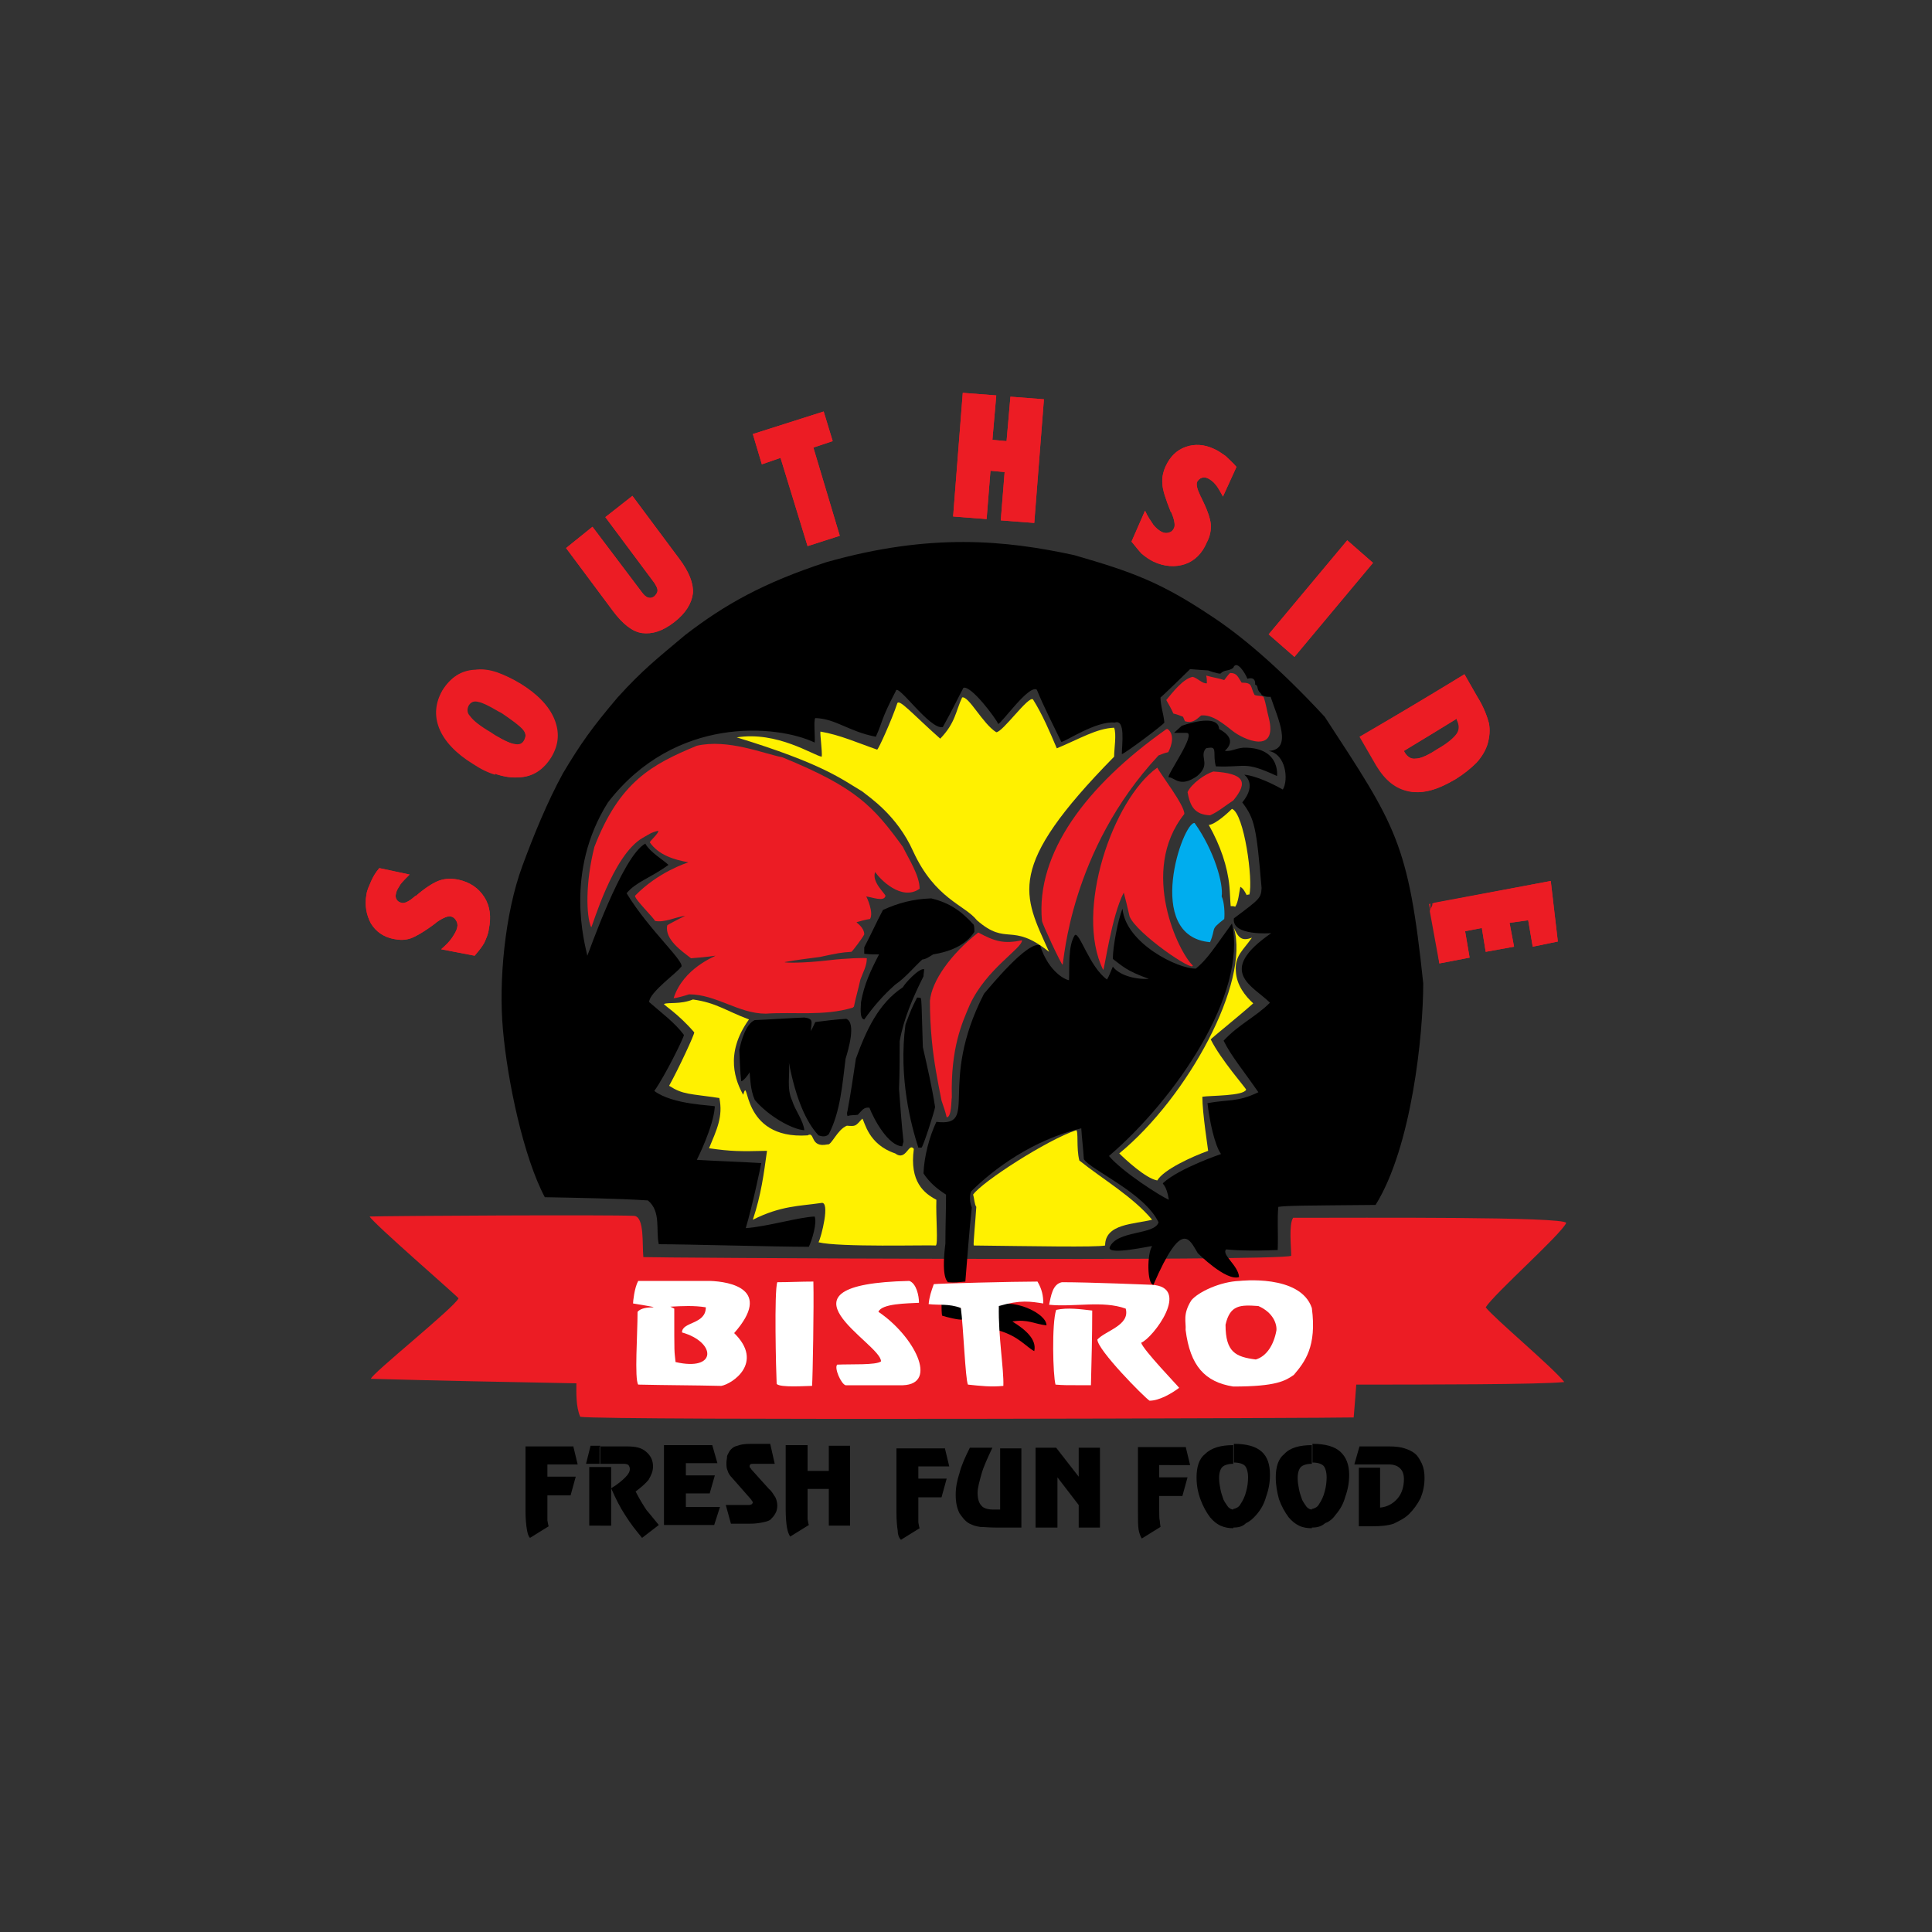
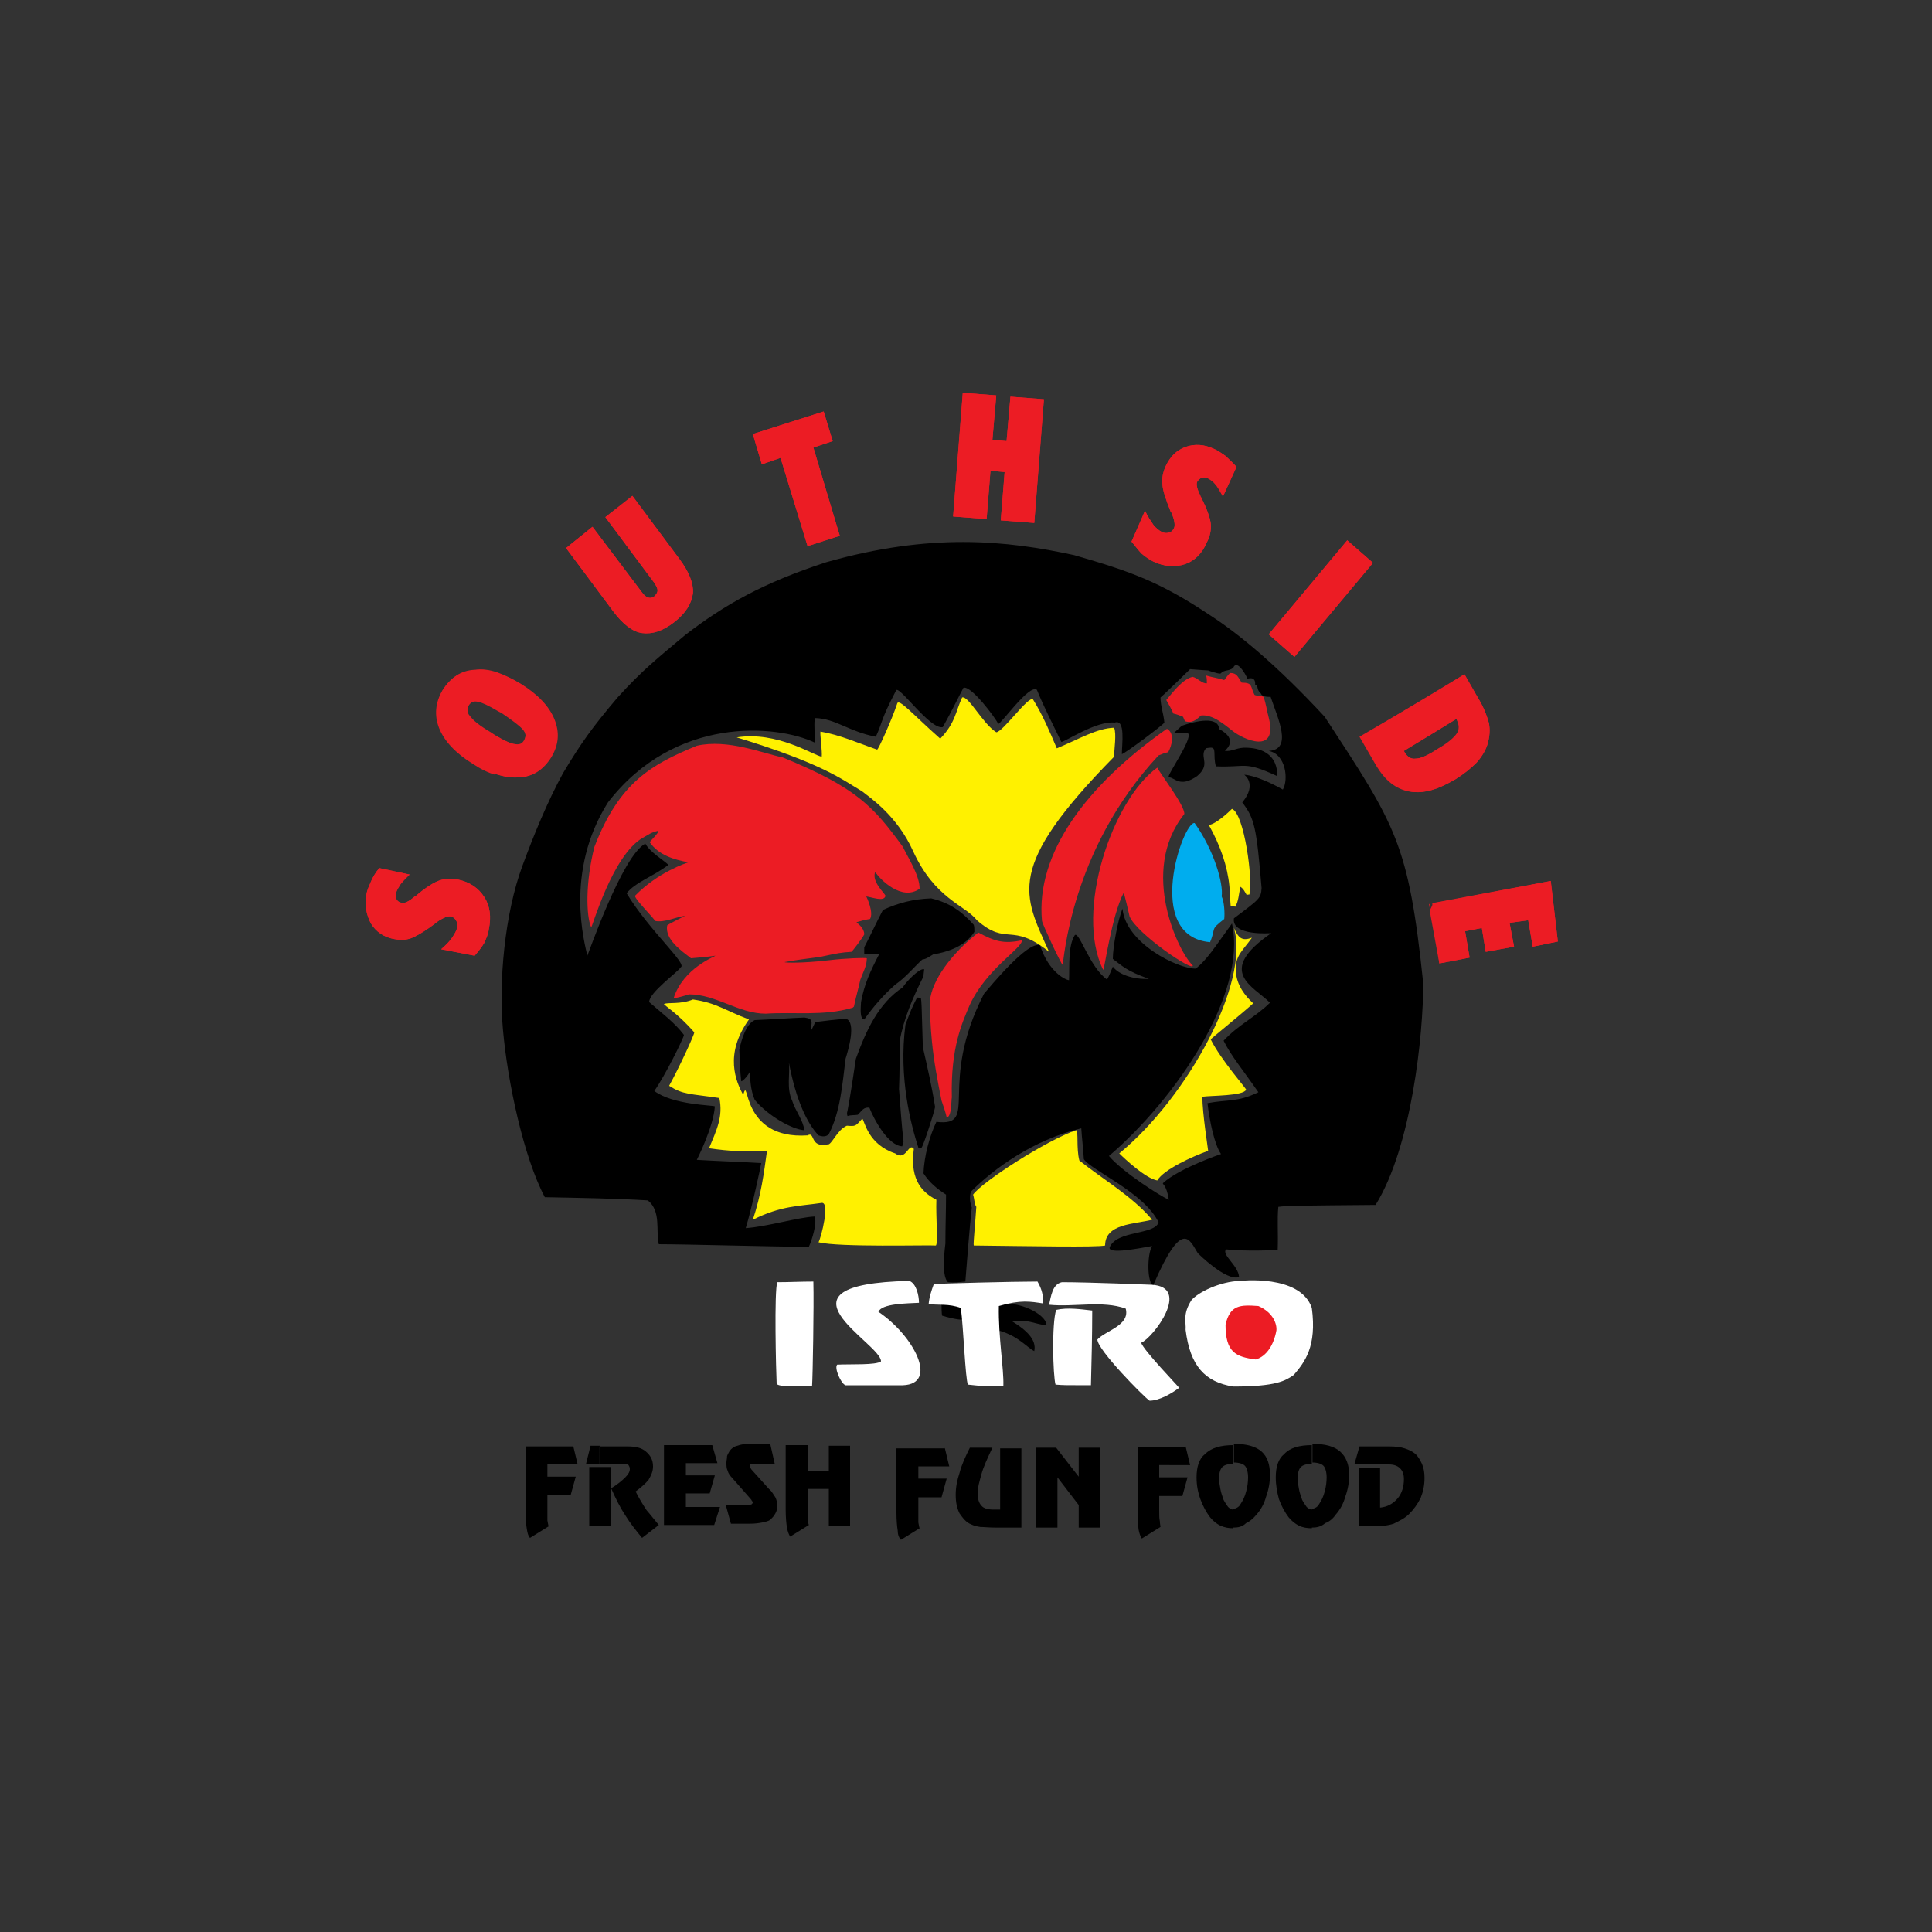
<svg xmlns="http://www.w3.org/2000/svg" version="1.1" id="Layer_1" x="0px" y="0px" width="300px" height="300px" viewBox="0 0 300 300" style="enable-background:new 0 0 300 300;" xml:space="preserve">
  <rect x="0" y="0" width="300" height="300" fill="#333333" stroke="none" />
  <style type="text/css">
	.st0{fill-rule:evenodd;clip-rule:evenodd;fill:#EC1C24;}
	.st1{fill-rule:evenodd;clip-rule:evenodd;fill:#FFF100;}
	.st2{fill-rule:evenodd;clip-rule:evenodd;fill:#00ADEE;}
	.st3{fill-rule:evenodd;clip-rule:evenodd;fill:#FFFFFF;}
	.st4{fill-rule:evenodd;clip-rule:evenodd;}
</style>
  <g>
    <g id="southside">
      <path class="st0" d="M222,141.4l0.6-1.2l18.2-3.4l1.1,9.4l-3.9,0.8l-0.7-4.1l-2.9,0.4l0.7,3.7l-4.4,0.8l-0.6-3.7l-2.6,0.5l0.7,4.1    l-4.7,0.9L222,141.4L222,141.4z M222.2,122.7l0.1-5.8c0.3-0.2,0.7-0.4,1-0.6c1.6-0.9,2.6-1.8,3-2.4c0.4-0.6,0.4-1.3,0-2.1    l-0.1-0.2l-3.9,2.4l0.1-6.2l5-3.1l2,3.5c1,1.6,1.5,3,1.8,4.1c0.2,1.1,0.1,2.1-0.2,3.2c-0.3,1-0.9,2-1.7,2.9    c-0.9,0.9-2,1.8-3.3,2.6C224.6,121.8,223.4,122.4,222.2,122.7z M222.4,107.8l-0.1,6.2l-4.3,2.6l0.1,0.2c0.4,0.7,1,1.1,1.7,1    c0.6,0,1.4-0.3,2.5-0.9l-0.1,5.8c-1.2,0.3-2.3,0.4-3.4,0.2c-2.1-0.4-3.7-1.7-5.1-4l-2.6-4.5L222.4,107.8L222.4,107.8z     M222.1,140.3l0,1.2l-0.2-1.1L222.1,140.3L222.1,140.3z M77,120.2l0.1-5.9c1.2,0.7,2.1,1.1,2.7,1.3c0.8,0.2,1.3,0,1.6-0.6    c0.3-0.6,0.3-1.1-0.2-1.7c-0.5-0.6-1.6-1.4-3.2-2.5c-0.3-0.2-0.6-0.3-0.9-0.5l0.1-5.9c1.1,0.4,2.4,1,3.7,1.8    c2.6,1.6,4.4,3.5,5.2,5.5c0.8,2,0.7,3.9-0.5,5.9c-1.2,1.9-2.8,3-4.9,3.1C79.5,120.8,78.3,120.6,77,120.2L77,120.2z M95.2,94.9    l-7.3-9.8l4.1-3.3L99.7,92c0.3,0.4,0.6,0.7,1,0.8c0.3,0.1,0.6,0,0.9-0.2c0.3-0.3,0.5-0.6,0.5-0.9c0-0.4-0.2-0.7-0.5-1.2L94,80.3    l4.2-3.3l7.3,9.8c1.5,2,2.2,3.8,2.1,5.3c-0.2,1.6-1.1,3.1-2.9,4.5c-1.8,1.4-3.4,1.9-5,1.7C98.2,98.1,96.7,96.9,95.2,94.9    L95.2,94.9z M130.4,83.2l-5,1.6l-4.2-13.7l-2.9,1l-1.4-4.7l11-3.5l1.4,4.6l-3,1L130.4,83.2L130.4,83.2z M148,80.2l1.5-19.2    l5.2,0.4l-0.6,6.9l2.2,0.2l0.6-6.9l5.2,0.4l-1.5,19.2l-5.2-0.4l0.6-7.5l-2.2-0.2l-0.6,7.5L148,80.2L148,80.2z M177.8,79.3    c0.4,0.9,0.9,1.6,1.3,2.2c0.4,0.5,0.9,0.9,1.3,1.1c0.4,0.2,0.8,0.2,1.1,0.1c0.4-0.1,0.6-0.3,0.8-0.7c0.2-0.4,0.1-1.2-0.4-2.4    l-0.1-0.1c-0.8-2-1.3-3.5-1.3-4.4c-0.1-0.9,0.1-1.8,0.5-2.7c0.7-1.5,1.7-2.5,3.1-3c1.4-0.5,2.9-0.4,4.4,0.3    c0.7,0.3,1.2,0.7,1.8,1.1c0.5,0.5,1.1,1,1.7,1.7l-2.1,4.6c-0.4-0.7-0.7-1.3-1.1-1.8c-0.4-0.5-0.8-0.8-1.2-1    c-0.4-0.2-0.7-0.2-1-0.1c-0.3,0.1-0.5,0.3-0.7,0.6c-0.2,0.4,0,1.2,0.5,2.2c0,0.1,0.1,0.2,0.1,0.2c0.9,1.8,1.4,3.2,1.5,4.1    c0.1,0.9-0.1,2-0.6,2.9c-0.7,1.7-1.9,2.9-3.4,3.4c-1.5,0.5-3.2,0.4-4.9-0.4c-0.6-0.3-1.2-0.7-1.8-1.2c-0.5-0.5-1-1.2-1.6-1.9    L177.8,79.3L177.8,79.3z M197,98.5l12.2-14.6l4,3.5L201,102L197,98.5z M68.5,147.4c0.7-0.6,1.3-1.2,1.7-1.8    c0.4-0.6,0.7-1.1,0.8-1.6c0.1-0.4,0-0.8-0.2-1.1c-0.2-0.3-0.4-0.5-0.8-0.6c-0.4-0.1-1.2,0.2-2.2,0.9c-0.1,0.1-0.1,0.1-0.1,0.1    c-1.7,1.3-3.1,2.1-3.9,2.4c-0.9,0.3-1.7,0.3-2.7,0.1c-1.5-0.3-2.7-1.1-3.5-2.4c-0.7-1.3-1-2.8-0.7-4.5c0.1-0.7,0.4-1.3,0.7-2    c0.3-0.7,0.7-1.4,1.3-2.1l4.7,1c-0.6,0.6-1,1-1.4,1.5c-0.3,0.5-0.6,0.9-0.7,1.4c-0.1,0.4-0.1,0.7,0.1,1c0.2,0.3,0.4,0.4,0.8,0.5    c0.4,0.1,1.1-0.2,2-1c0.1-0.1,0.2-0.1,0.2-0.1c1.5-1.3,2.8-2.1,3.7-2.4c0.9-0.3,1.9-0.3,2.9-0.1c1.8,0.4,3.1,1.3,4,2.7    c0.9,1.4,1.1,3.1,0.7,5c-0.1,0.8-0.4,1.4-0.7,2.1c-0.4,0.7-0.9,1.3-1.5,2L68.5,147.4L68.5,147.4z M77.2,104.4l-0.1,5.9    c-1.2-0.7-2.2-1.2-2.8-1.3c-0.7-0.2-1.2,0-1.6,0.6c-0.3,0.6-0.3,1.2,0.2,1.7c0.5,0.6,1.6,1.5,3.2,2.5c0.3,0.2,0.6,0.4,0.9,0.6    l-0.1,5.9c-1.1-0.3-2.3-0.9-3.5-1.7c-2.6-1.6-4.4-3.5-5.2-5.5c-0.8-2-0.6-4,0.5-5.9c1.2-1.9,2.8-3,4.9-3.1    C74.8,103.8,76,104,77.2,104.4z" />
      <path class="st0" d="M68.5,147.4c0.7-0.6,1.3-1.2,1.7-1.8c0.4-0.6,0.7-1.1,0.8-1.6c0.1-0.4,0-0.8-0.2-1.1    c-0.2-0.3-0.4-0.5-0.8-0.6c-0.4-0.1-1.2,0.2-2.2,0.9c-0.1,0.1-0.1,0.1-0.1,0.1c-1.7,1.3-3.1,2.1-3.9,2.4c-0.9,0.3-1.7,0.3-2.7,0.1    c-1.5-0.3-2.7-1.1-3.5-2.4c-0.7-1.3-1-2.8-0.7-4.5c0.1-0.7,0.4-1.3,0.7-2c0.3-0.7,0.7-1.4,1.3-2.1l4.7,1c-0.6,0.6-1,1-1.4,1.5    c-0.3,0.5-0.6,0.9-0.7,1.4c-0.1,0.4-0.1,0.7,0.1,1c0.2,0.3,0.4,0.4,0.8,0.5c0.4,0.1,1.1-0.2,2-1c0.1-0.1,0.2-0.1,0.2-0.1    c1.5-1.3,2.8-2.1,3.7-2.4c0.9-0.3,1.9-0.3,2.9-0.1c1.8,0.4,3.1,1.3,4,2.7c0.9,1.4,1.1,3.1,0.7,5c-0.1,0.8-0.4,1.4-0.7,2.1    c-0.4,0.7-0.9,1.3-1.5,2L68.5,147.4L68.5,147.4z M76.2,113.7c1.6,1.1,2.9,1.7,3.6,1.8c0.8,0.2,1.3,0,1.6-0.6    c0.3-0.6,0.3-1.1-0.2-1.7c-0.5-0.6-1.6-1.4-3.2-2.5c-1.7-1.1-2.9-1.6-3.6-1.8c-0.7-0.2-1.2,0-1.6,0.6c-0.3,0.6-0.3,1.2,0.2,1.7    C73.5,111.9,74.5,112.7,76.2,113.7L76.2,113.7z M73.5,118.5c-2.6-1.6-4.4-3.5-5.2-5.5c-0.8-2-0.6-4,0.5-5.9c1.2-1.9,2.8-3,4.9-3.1    c2.1-0.2,4.4,0.6,7.1,2.2c2.6,1.6,4.4,3.5,5.2,5.5c0.8,2,0.7,3.9-0.5,5.9c-1.2,1.9-2.8,3-4.9,3.1    C78.5,120.9,76.1,120.1,73.5,118.5L73.5,118.5z M95.2,94.9l-7.3-9.8l4.1-3.3L99.7,92c0.3,0.4,0.6,0.7,1,0.8c0.3,0.1,0.6,0,0.9-0.2    c0.3-0.3,0.5-0.6,0.5-0.9c0-0.4-0.2-0.7-0.5-1.2L94,80.3l4.2-3.3l7.3,9.8c1.5,2,2.2,3.8,2.1,5.3c-0.2,1.6-1.1,3.1-2.9,4.5    c-1.8,1.4-3.4,1.9-5,1.7C98.2,98.1,96.7,96.9,95.2,94.9L95.2,94.9z M130.4,83.2l-5,1.6l-4.2-13.7l-2.9,1l-1.4-4.7l11-3.5l1.4,4.6    l-3,1L130.4,83.2L130.4,83.2z M148,80.2l1.5-19.2l5.2,0.4l-0.6,6.9l2.2,0.2l0.6-6.9l5.2,0.4l-1.5,19.2l-5.2-0.4l0.6-7.5l-2.2-0.2    l-0.6,7.5L148,80.2L148,80.2z M177.8,79.3c0.4,0.9,0.9,1.6,1.3,2.2c0.4,0.5,0.9,0.9,1.3,1.1c0.4,0.2,0.8,0.2,1.1,0.1    c0.4-0.1,0.6-0.3,0.8-0.7c0.2-0.4,0.1-1.2-0.4-2.4l-0.1-0.1c-0.8-2-1.3-3.5-1.3-4.4c-0.1-0.9,0.1-1.8,0.5-2.7    c0.7-1.5,1.7-2.5,3.1-3c1.4-0.5,2.9-0.4,4.4,0.3c0.7,0.3,1.2,0.7,1.8,1.1c0.5,0.5,1.1,1,1.7,1.7l-2.1,4.6    c-0.4-0.7-0.7-1.3-1.1-1.8c-0.4-0.5-0.8-0.8-1.2-1c-0.4-0.2-0.7-0.2-1-0.1c-0.3,0.1-0.5,0.3-0.7,0.6c-0.2,0.4,0,1.2,0.5,2.2    c0,0.1,0.1,0.2,0.1,0.2c0.9,1.8,1.4,3.2,1.5,4.1c0.1,0.9-0.1,2-0.6,2.9c-0.7,1.7-1.9,2.9-3.4,3.4c-1.5,0.5-3.2,0.4-4.9-0.4    c-0.6-0.3-1.2-0.7-1.8-1.2c-0.5-0.5-1-1.2-1.6-1.9L177.8,79.3L177.8,79.3z M197,98.5l12.2-14.6l4,3.5L201,102L197,98.5L197,98.5z     M226.2,111.6l-8.2,5l0.1,0.2c0.4,0.7,1,1.1,1.7,1c0.8,0,1.9-0.5,3.4-1.5c1.6-0.9,2.6-1.8,3-2.4c0.4-0.6,0.4-1.3,0-2.1    L226.2,111.6L226.2,111.6z M227.4,104.7l2,3.5c1,1.6,1.5,3,1.8,4.1c0.2,1.1,0.1,2.1-0.2,3.2c-0.3,1-0.9,2-1.7,2.9    c-0.9,0.9-2,1.8-3.3,2.6c-2.7,1.6-5,2.3-7,1.9c-2.1-0.4-3.7-1.7-5.1-4l-2.6-4.5L227.4,104.7L227.4,104.7z M222.4,140.3l18.4-3.5    l1.1,9.4l-3.9,0.8l-0.7-4.1l-2.9,0.4l0.7,3.7l-4.4,0.8l-0.6-3.7l-2.6,0.5l0.7,4.1l-4.7,0.9L222.4,140.3z" />
    </g>
    <path id="yellow_gobble" class="st1" d="M187.7,128.1c1.1-0.1,3.2-2.1,3.6-2.5c1.9,0.7,3.3,11.1,2.7,13.3c-0.1,0-0.3,0-0.4,0.1   c-0.3-0.5-0.5-1-1-1.3c-0.2,0.9-0.3,2.4-0.8,3.1c-0.2-0.1-0.4-0.1-0.7-0.1c-0.1-1.1-0.1-2.1-0.2-3.1   C190.6,134.5,189.5,131.3,187.7,128.1z" />
    <path id="blue_gobble" class="st2" d="M185.5,127.8c3,4.2,4.5,9.4,4.2,11.4c0.4,0.8,0.5,2.6,0.4,3.5c-2.3,1.8-1.2,1.2-2.2,3.6   C177.5,145.4,183.7,127.5,185.5,127.8z" />
    <path id="left_sunburst" class="st1" d="M103.1,155.9c0.7-0.3,2.5,0.1,4.5-0.7c3.6,0.5,5,1.7,8.7,3.1c-3.9,5.4-2,9.7-0.9,11.7   c1-3.4-0.6,7,10,6.3c1.2-0.7,0.3,2,3.1,1.4c0.6,0.2,1.5-2.3,3-2.9c1.4,0.1,1.3,0.1,2.4-1.1c0.4,0.5,0.9,4,5.1,5.4   c1.7,1.3,2.1-1.8,2.9-0.7c-0.7,5.1,1.6,6.9,3.5,7.9c-0.1,2.6,0.3,7-0.1,7.1c-1.2-0.1-15,0.3-18.2-0.5c0.4-0.7,1.9-6.5,0.4-6.1   c-3.4,0.5-6.2,0.4-10.6,2.6c1.3-3.9,1.7-7.1,2.2-10.7c-4.2,0.1-5.5,0.1-9-0.4c1.2-2.9,2.2-4.9,1.6-7.8c-4.7-0.7-5.6-0.5-7.8-1.9   c1.5-2.7,4-8.1,3.9-8.3C105.3,157.4,103.1,156.1,103.1,155.9z" />
    <path id="top_sunburst" class="st1" d="M114.4,114.5c6.3-1,11.9,2.8,13.2,3c0.1-0.8-0.3-3.6-0.2-3.9c3,0.5,5.9,1.8,8.8,2.8   c0.2,0,2.3-4.7,3.1-7.1c0.2-1,2.3,1.5,6.7,5.4c2.4-2.5,2.4-4.3,3.4-6.4c1-0.3,3.2,4.1,5.3,5.4c1,0,5-5.7,5.7-5.1   c1.5,2.4,2.6,5,3.7,7.6c3.6-1.5,6.2-3.1,8.9-3.2c0.4,1,0,3.3,0,4.5c-17,17.3-14.1,21.4-10.1,30.3c-5.9-4.7-6.5-0.8-11.2-4.9   c-1.9-2.4-6.5-3.3-9.9-10.7c-2.5-5.6-6.8-8.4-7.9-9.3C130.7,121,127.8,118.6,114.4,114.5z" />
    <path id="bottom_sunburst" class="st1" d="M151.1,185.5c1.4-2,11.5-8.5,16-10c0.4,0.1,0,2.8,0.5,4.7c3.6,2.9,8.3,5.6,11.3,9.2   c-2.8,0.7-7.3,0.6-7.3,4c-1.3,0.3-11.6,0.1-20.4,0c-0.1-0.2,0.3-4.2,0.4-6C151.3,187,151.3,186.1,151.1,185.5z" />
    <path id="right_sunburst" class="st1" d="M191.6,144.1c0.7,1.5,1.2,2.1,2.8,1.5c-1.3,1.9-2.7,2.8-2.5,5.2c0.1,2.2,1.5,3.9,2.7,5   c-2,1.8-6.6,5.5-6.6,5.6c1.6,3.2,5.5,7.6,5.5,7.8c-0.4,1-5.5,0.9-6.8,1.1c0,2.6,0.9,8.2,0.9,8.4c-2.5,0.9-6.9,2.9-7.9,4.6   c-1.8-0.3-5.1-3.4-5.9-4.2C184.5,170.3,194.1,152.5,191.6,144.1z" />
-     <path id="banner" class="st0" d="M200.5,195c0-1.3-0.4-4.9,0.3-5.9c11.4,0,42.2-0.2,42.4,0.8c-0.9,1.9-11.1,10.9-12.5,13.1   c1.3,1.7,10.4,9.3,12.2,11.6c-3.6,0.4-21.9,0.4-32.3,0.4c0,0-0.3,4.1-0.4,5.1c-1.6,0.1-116.2,0.5-120.1-0.1   c-0.7-1.6-0.6-3.8-0.6-5.2c-10.6-0.2-21.2-0.4-31.9-0.7c0-0.7,13-11.1,13.6-12.5c-0.6-0.7-13.2-11.6-13.8-12.7   c2.1-0.1,37.5-0.3,41.1-0.1c1.6,0.2,1.2,4.5,1.4,6.4C100.1,195.3,198.3,195.9,200.5,195z" />
    <path id="o_outer" class="st3" d="M192.5,198.9c-3,0.1-6.4,1.7-7.5,3c-1.4,2.2-0.8,3.4-0.9,4.6c0.7,5.6,3,8.1,7.4,8.8   c6.7,0,8.1-0.9,9.4-1.8c1.7-2,3.6-4.4,2.8-10.4C201.9,197.8,192.5,198.9,192.5,198.9z" />
    <path id="r_hook" class="st3" d="M178.8,199.5c0,0-9.7-0.4-13.9-0.4c-1.5,0.3-1.7,2.2-2,3.5c3.9,0.4,8.3-0.7,11.9,0.6   c0.7,2.6-3.1,3.4-4.4,4.8c0,1.6,7.2,8.9,8.1,9.5c1.5,0,3.4-1.1,4.6-2c-0.2-0.3-5.6-5.9-5.9-7C179,207.8,185.1,199.8,178.8,199.5" />
    <path id="heal" class="st4" d="M146.2,202.4c2.5,0,3.6,0.3,3.2,2.5c-0.5,0.1-2.5-0.4-3.1-0.6C146.2,204,146.2,202.9,146.2,202.4z" />
    <path id="end_toe" class="st4" d="M155,202.6c2.8-0.8,7.5,1.4,7.5,3.2c-1.9-0.2-2.9-1-5.3-0.6c2.1,1.3,3.8,2.8,3.4,4.6   c-1.2-0.6-2.4-2.3-5.5-3.2C155,204.8,154.9,204,155,202.6z" />
    <path id="t" class="st3" d="M145,199.4c-0.4,1.1-0.7,2-0.8,3.1c1.6,0.2,3.1-0.1,5,0.6c0.4,3,0.7,11.1,1.1,11.9   c1.9,0.2,3.6,0.4,5.5,0.2c0.1-2.6-0.8-7.6-0.7-12.4c3.4-1,4.9-0.7,6.9-0.4c0-1.2-0.2-2.2-0.9-3.4C157.4,199,145.8,199.3,145,199.4z   " />
    <path id="tail_feather" class="st0" d="M92.3,131.5c3.9-10.1,8.9-12.8,15.9-15.7c4.8-1.1,10.3,1.2,13.3,1.8   c11.5,4.7,14.1,7.6,18.7,13.9c0.8,1.7,2.6,4.4,2.6,6.5c-2.8,2-6.2-1.5-6.9-2.6c-0.6,1.5,1.5,3.3,1.6,3.7c-0.2,1-2.1,0.2-3,0.1   c0.1,0.1,1.2,2.5,0.6,3.5c-0.7,0.1-1.4,0.3-2.1,0.5c0,0.1,1.2,0.8,1.2,1.9c-0.3,0.6-1.9,2.7-2,2.7c-1.6,0.1-2.1,0.2-4.9,0.8   c-2.2,0.3-3.3,0.4-5.5,0.8c0.1,0.1,2.7,0.2,7-0.3c2.4-0.3,5.6-0.4,5.8-0.3c0,1.2-0.6,2.2-1,3.3c-0.3,1.4-0.7,2.7-1,4.2   c-0.1,0.1-0.2,0.2-0.3,0.2c-4.4,1.3-9,0.6-13.4,0.9c-4.2,0-7.7-3-11.9-3c-0.6,0.2-2,0.6-2.4,0.6c1.5-4.7,6.5-6.5,6.5-6.6   c-1.3,0.2-2.6,0.3-3.8,0.4c-1.4-1.1-4.1-2.9-3.7-5.1c0-0.1,2.8-1.5,2.8-1.5c-1.5,0.2-3.2,1.1-4.7,0.8c-0.1-0.4-3.1-3.3-3.1-3.9   c3.6-3.7,8-5.1,8.3-5.2c-2.2-0.4-4.6-1.1-6-3.1c0-0.2,1.5-1.5,1.3-1.8c-1.2,0.3-1.3,0.5-2.4,1.1c-4.7,2.7-7.8,13.8-8,13.9   C91,142.2,90.9,137,92.3,131.5z" />
-     <path id="b" class="st3" d="M99.1,198.9c3.7,0,7.4,0,11.1,0c3.2,0.1,9.8,1.3,3.8,8.1c4.7,4.6-0.3,7.9-2,8.2   c-4.3-0.1-8.6-0.1-12.9-0.2c-0.6-0.9-0.1-7.8-0.1-11.3c0.5-0.6,1.6-0.7,2.5-0.7c0-0.1-2.1-0.4-3.2-0.6   C98.3,202.1,98.5,200,99.1,198.9z" />
-     <path id="inner_B" class="st0" d="M104.1,202.9c1.8-0.1,3.7-0.2,5.5,0.1c0,2.7-3.7,2.2-3.7,3.9c5.3,1.5,5.5,6.1-1,4.6   c-0.2-2-0.2-0.7-0.2-8.3C104.5,203.1,104.3,203,104.1,202.9z" />
    <path id="i" class="st3" d="M120.7,199.1c1.8,0,3.7-0.1,5.6-0.1c0.1,3.7-0.1,14.8-0.2,16.2c-1,0-4.9,0.3-5.5-0.3   C120.5,212.9,120.2,200.4,120.7,199.1z" />
    <path id="s" class="st3" d="M141.2,198.9c1.1,0.4,1.5,2.3,1.5,3.4c-1.8,0.1-5.8,0.1-6.3,1.4c5.5,3.7,9.4,11.2,3.8,11.4   c-2.9,0-5.9,0-8.9,0c-0.7-0.2-1.8-2.7-1.3-3.2c2.2-0.1,6,0.1,6.8-0.5C136.9,208.6,118.5,199.4,141.2,198.9z" />
    <path id="back_feather" class="st0" d="M144.4,155.4c0.3-3.1,3.2-7.2,7.5-10.6c2.6,1.4,4,1.8,6.8,1.2c0,1.3-5.5,4.4-8.1,10   c-1.2,2.8-3,6.7-2.8,14.4c-0.1,0.3,0,3.1-0.8,3.1c-0.2-0.9-0.5-1.7-0.8-2.6c-0.6-3-1.2-6.1-1.5-9.3   C144.5,159.6,144.4,157.5,144.4,155.4z" />
    <path id="left_neck" class="st0" d="M181,113.3c0.1-0.1,0.2-0.1,0.3-0.1c1.1,0.8,0.7,2.5,0.1,3.6c-0.5,0.1-1,0.3-1.5,0.5   c-13.8,14.8-14.7,32.2-14.9,32.5c-0.2,0-3.1-6.2-3.2-6.8C160.8,132.5,168.7,122,181,113.3z" />
    <path id="r_leg" class="st3" d="M164,203.4c1.8-0.4,3.8-0.1,5.6,0.1c0,3.8-0.1,7.7-0.2,11.6c-4.2,0-4.2,0-5.5-0.1   C163.5,213.6,163.3,205.5,164,203.4z" />
    <path id="right_neck" class="st0" d="M179.7,119.2c0.5,1,4.3,5.9,4.2,7.2c-7.1,8.9-0.8,21.6,1.3,23.5c0.3,1.2-8.7-4.9-9.8-7.6   c-0.3-1.3-0.6-2.6-0.9-3.7c-1.9,3.6-3,12-3.2,12C166.8,141.5,172.8,124.1,179.7,119.2z" />
    <path id="comb" class="st0" d="M181.1,108.7c1-1.2,2.6-3.3,4.1-3.6c0.8,0.2,1.5,1.1,2.2,1c0-0.5,0-0.7-0.1-1.2   c1,0.3,1.9,0.4,2.8,0.7c0.3-0.4,0.6-0.8,0.9-1.1c1.1,0,1.2,0.6,1.8,1.5c1.8,0,1.3,0.6,2,1.9c0.4,0.2,1,0.1,1.4,0.3   c0.4,1.1,0.5,2.1,0.8,3.2c1.5,5.9-4,3.4-5.6,2.1c-1.3-1-3.1-2.6-4.9-2.4c-0.9,0.8-1.4,1.2-2.5,0.9c-0.1-0.2-0.2-0.5-0.3-0.7   c-0.5-0.2-1-0.4-1.5-0.5C181.9,110.1,181.5,109.4,181.1,108.7z" />
-     <path id="gobble" class="st0" d="M184.4,123c0.6-1.3,2.7-2.8,4-3.2c4.8,0.3,5.5,1.6,3.1,4.5c-1.1,0.7-2.4,1.8-3.6,2.3   C185.5,126.5,184.8,125.2,184.4,123z" />
    <path id="inner_o" class="st0" d="M190.3,205.7c0.7-3.1,2.3-3.1,5.1-2.9c2.3,1,2.9,2.8,2.8,3.8c-0.4,2.2-1.5,4-3.2,4.5   C191.9,210.7,190.3,210,190.3,205.7z" />
    <path id="body" class="st4" d="M198.3,120.5c-0.1,0.7,1-4.5-5.2-4.4c-1.3,0.1-1.8,0.6-2.9,0.5c0-0.1,2.3-1.7-0.9-3.4   c-0.1-2-3.5-1.3-5.8-0.5l-1.2,1.1l1.9,0c1.8-0.1-3.3,6.9-2.7,6.9c0.9,0,1.7,1.7,4.4-0.2c2-1.7,0.6-2.7,1.1-3.9   c0.3-0.6,0.4-0.4,0.9-0.5c1.1-0.1,0.4,1.1,0.9,2.9C193.6,119.2,193.1,118.1,198.3,120.5z M193.2,120.3c0,0,2.1,1.4-0.3,4.3   c1.9,2.5,2.2,3.8,3,13.3c-0.1,1.6-0.3,1.7-4.3,4.7c-0.4,2.8,5.8,2.3,5.8,2.3c-8.7,6-2.8,8.2-0.2,10.8c-2.2,2.2-4.9,3.4-7.2,5.9   c1.2,2.4,2.9,4.4,5.4,8c-3.3,1.6-4.8,1.1-7.9,1.7c0.3,2.7,1.1,6.5,2.1,7.9c0,0-6.5,2.2-9,4.5c-0.2,0.2,0.5,0.1,0.9,2.6   c-1.2-0.5-7.2-4.3-9.3-6.8c10.3-8.8,21.5-25.1,19.1-36.1c-2.9,4-3.8,5.5-5.6,7c-2.7,0.1-10.9-3.9-11.4-9.3   c-0.7,1.7-1.5,5.9-1.5,7.8c1.5,1.1,2,1.8,5.6,3.1c-2.5,0.1-4.7-0.7-5.6-1.9c-0.3,0.7-0.6,1.5-0.9,2c-2.7-1.9-4.3-7.5-5-6.9   c-1.1,1.7-0.8,5-0.9,7c-0.4,0-3.1-1.1-4.5-5.4c-1.9-0.8-7.9,6.6-8.7,7.5c-7.3,14.2-0.6,20.7-7.4,19.9c-1.1,2.3-1.9,5.4-2,8   c0.9,1.4,2.1,2.4,3.5,3.3c0,2.5-0.1,5-0.1,7.6c-0.6,4.8,0.1,5.7,0.4,6c1.1,0.1,1.6,0,2.7-0.1c0.3-3.6,0.6-7.9,1-11.5   c-0.5-1.2-0.2-2.4-0.1-2.5c3.5-3.5,9.6-8,17.1-9.8c0.1,1.6,0.3,3.1,0.4,4.8c1.1,1.7,9.4,5.2,11.6,9.8c-0.6,2-6.5,1.2-7.6,3.9   c-0.3,1.3,6.6-0.3,6.6-0.2c-0.8,1.2-0.8,5.9,0.2,6c4.5-10.4,5.6-7,6.9-4.9c0,0,4.4,4.4,6.4,3.7c-0.1-1.8-2.8-3.5-2-4.3   c0.7,0.1,3.5,0.3,8,0.1c0.1-2.8-0.1-4.7,0.1-6.7c1.4-0.2,4.1-0.2,15.1-0.3c5.6-9,7.4-26.4,7.4-34.4c-2.3-21.9-4.2-24.4-15.3-41.4   c-7.5-8.1-13.4-12.9-17.7-15.7c-7.8-5.2-12.2-6.8-21.2-9.4c-10.6-2.3-22.3-3.5-38.5,1.1c-9.8,3.2-15.8,6.6-21.9,11.3   c-4.4,3.7-6.6,5.4-10.5,9.7c-3.9,4.6-5.7,7.1-8.5,11.8c-2.4,4.4-4.5,9.5-6.3,14.4c-2.7,7.3-3.7,17.9-3,25.4c0.7,8,3.2,19.8,6.5,26   c5.3,0.1,11.3,0.2,16,0.5c2.1,1.7,1.2,4.7,1.7,6.8c4.3,0,18.1,0.4,23.3,0.4c0.5-1.1,1.3-3.7,0.9-4.7c-2.5,0.1-7.5,1.6-10.7,1.8   c1-3.3,2.4-9.9,2.4-10.1c-3.3-0.2-6.7-0.3-10-0.5c0,0,2.6-5.1,2.8-8.3c-0.2-0.2-6.5-0.2-9.4-2.4c1.7-2.4,4.6-8.3,4.6-8.7   c-1.4-1.9-3.7-3.6-5.4-5.1c0-1.5,4.4-4.6,4.9-5.4c1.1-0.5-4.9-5.7-8.4-11.5c1.5-1.8,3.6-2.3,6.5-4.4c-0.7-0.7-2.8-1.9-3.6-3.3   c-3.6,1.9-8.9,17.3-9,17.4c-0.4-1.9-3.6-13,3.2-23.8c10.4-13.5,26.2-12.1,32.1-9.3c0.1-0.8-0.2-3.5,0.1-3.8   c3.2,0.1,5.2,2.1,9.4,2.9c1.1-2.4,0.7-2.5,3.1-7.1c0.2-1.4,5.3,6.1,7.3,5.6c1.4-2.5,2.4-4.6,3.2-6.1c1.2-0.4,5,4.7,5.4,5.6   c0.4,0.1,4.8-6.2,6-5.3c1.1,2.7,2.6,5.6,3.8,8.1c0.6,0,5.4-3.3,8.3-3c1.7-0.6,1.1,3.4,1.1,4.9c0.5-0.1,6.5-4.6,6.6-4.9   c-0.1-1.3-0.6-2.6-0.6-3.9c0.1,0,4.3-4.1,4.6-4.4c1,0.1,2.8,0.2,2.8,0.2s1.3,0.5,1.9,0.5c0.7-0.7,1.2-0.3,2-0.9   c0.5-1.3,1.8,0.7,2.2,1.7c0,0,1.3-0.5,1.2,0.9c0.6,0.2,0.1,0.7,0.9,1.4c0.2,0.6,1.5,0.5,1.5,0.5c1.1,3.3,3.5,8.2-0.3,8.4   c2.7,0.5,3.1,4.5,2.2,6C195.1,120.3,193.2,120.3,193.2,120.3z" />
    <path id="back_tail" class="st4" d="M114.8,163c0.3-1.4,1-4,2.4-4.6c2.6-0.1,5.2-0.3,7.7-0.4c1.5,0.2,1.1,0.7,1,2.1   c0.3-0.5,0.5-1,0.7-1.4c1.6-0.2,3.2-0.4,4.8-0.5c1.6,0.6,0.3,4.9-0.1,6.2c-0.5,4-0.8,8.2-2.6,11.7c-0.1,0.1-0.5,0.6-1.6,0.2   c-1.8-1.9-3.5-5.5-4.6-11.3c0.2,1.7-0.4,4,0.5,5.9c0.5,1.6,1.7,3,1.9,4.6c-1.8-0.1-5.5-2.1-7.7-4.7c-0.7-1.6-0.7-3.4-0.8-4.3   c-0.2,0.4-1,1.4-1.3,1.4C114.9,166.3,114.9,164.7,114.8,163z" />
    <path id="left_tail" class="st4" d="M131.6,172.5c0.5-2.7,0.9-5.4,1.3-8.1c1.6-4.4,3.5-8.6,7.3-11.1c0.3-0.6,2.5-3,3.3-2.8   c0,0.3-0.1,0.7-0.1,1.1c-1.6,3.2-3.1,6.6-3.7,10.1c0,2.5,0,4.9-0.1,7.4c0.2,2.7,0.4,5.5,0.7,8.2c-0.1,0.2-0.1,0.4-0.2,0.7   c-2.2-0.1-4.4-4.2-5.1-6c-0.9-0.1-1.1,0.4-1.8,1.1c-0.5,0.1-1,0-1.6,0.2C131.5,173,131.5,172.8,131.6,172.5z" />
    <path id="top_tail" class="st4" d="M133.7,155.6c0.5-2.8,1.5-4.9,2.8-7.4c-0.8,0-1.5,0-2.3-0.1c0-0.3,0-0.7,0-1   c1-1.9,1.9-3.9,2.9-5.8c2.4-1.1,4.7-1.7,7.5-1.8c2.9,0.7,4.7,2,6.6,4.1c0.1,0.3,0.1,0.7,0.1,1.1c-1.4,2.2-4,3.1-6.4,3.5   c-0.7,0.4-1,0.7-1.7,0.8c-1.4,1.3-2.6,2.8-4.2,3.9c-1.8,1.6-3.3,3.3-4.8,5.4C133.4,158.2,133.7,156.2,133.7,155.6z" />
    <path id="right_tail" class="st4" d="M140.6,159.1c0.9-2.4,0.9-2.4,1.8-4.2c0.2,0,0.4,0,0.6,0.1c0.1,0.6,0.1,0.6,0.3,7.6   c0.7,3.1,1.4,6.1,1.9,9.3c-0.1,0.7-1.8,6-2.1,6.3c-0.2,0-0.3,0-0.5,0C141.5,174.8,139.5,167.4,140.6,159.1z" />
    <path id="fun_fresh_food" class="st4" d="M203.7,237.2v-2.9l0,0c0.2,0,0.4-0.1,0.6-0.2c0.2-0.1,0.4-0.3,0.5-0.5   c0.4-0.6,0.7-1.2,0.9-2c0.2-0.7,0.3-1.5,0.3-2.2c0-0.8-0.2-1.5-0.5-1.8c-0.3-0.3-0.9-0.5-1.7-0.5l0,0v-2.9l0,0c2,0,3.4,0.4,4.3,1.2   c0.9,0.8,1.4,2,1.4,3.6c0,1.2-0.2,2.3-0.6,3.4c-0.3,1.1-0.8,2-1.5,2.8c-0.4,0.6-1,1.1-1.6,1.3C205.1,237.1,204.4,237.2,203.7,237.2   L203.7,237.2L203.7,237.2z M211,227.9h3.3v6.2c1.1-0.1,2-0.6,2.7-1.4c0.7-0.8,1-1.9,1-3c0-0.8-0.2-1.3-0.6-1.7   c-0.4-0.4-1-0.6-1.7-0.6h-5.4l0.8-2.8h4.6c1,0,1.8,0.1,2.4,0.3c0.6,0.2,1.1,0.4,1.6,0.8c0.5,0.4,0.8,1,1.1,1.6   c0.3,0.7,0.4,1.4,0.4,2.2c0,1.1-0.2,2.1-0.6,3.1c-0.5,1-1.1,1.8-1.8,2.5c-0.7,0.7-1.6,1.1-2.4,1.5c-0.9,0.3-2,0.4-3.3,0.4H211   V227.9z M203.7,224.4v2.9c-0.8,0-1.4,0.2-1.7,0.5c-0.3,0.3-0.5,0.9-0.5,1.7c0,0.6,0.1,1.2,0.2,1.7c0.1,0.6,0.3,1.1,0.5,1.7   c0.2,0.4,0.5,0.8,0.7,1.1c0.3,0.3,0.6,0.4,0.8,0.4v2.9c-0.7,0-1.4-0.1-2-0.4c-0.6-0.3-1.1-0.7-1.6-1.3c-0.6-0.8-1.1-1.7-1.5-2.8   c-0.3-1.1-0.5-2.2-0.5-3.4c0-1.6,0.4-2.9,1.3-3.6C200.3,224.8,201.8,224.4,203.7,224.4L203.7,224.4z M191.5,237.2v-2.9l0,0   c0.2,0,0.4-0.1,0.6-0.2c0.2-0.1,0.4-0.3,0.5-0.5c0.4-0.6,0.7-1.2,0.9-2c0.2-0.7,0.3-1.5,0.3-2.2c0-0.8-0.2-1.5-0.5-1.8   c-0.3-0.3-0.9-0.5-1.7-0.5l0,0v-2.9l0,0c2,0,3.4,0.4,4.3,1.2c0.9,0.8,1.3,2,1.3,3.6c0,1.2-0.2,2.3-0.6,3.4c-0.3,1.1-0.8,2-1.5,2.8   c-0.5,0.6-1.1,1.1-1.6,1.3C192.9,237.1,192.2,237.2,191.5,237.2L191.5,237.2z M191.5,224.4v2.9c-0.8,0-1.4,0.2-1.7,0.5   c-0.3,0.3-0.5,0.9-0.5,1.7c0,0.6,0.1,1.2,0.2,1.7c0.1,0.6,0.3,1.1,0.5,1.7c0.2,0.4,0.5,0.8,0.7,1.1c0.3,0.3,0.6,0.4,0.8,0.4v2.9   c-0.7,0-1.3-0.1-2-0.4c-0.6-0.3-1.1-0.7-1.6-1.3c-0.6-0.8-1.1-1.7-1.5-2.8c-0.4-1.1-0.6-2.2-0.6-3.4c0-1.6,0.4-2.9,1.3-3.6   C188.1,224.8,189.6,224.4,191.5,224.4L191.5,224.4z M93.2,236.9v-9.1h1.7v9.1H93.2L93.2,236.9z M93.2,227.3h3.7   c0.3,0,0.6,0.1,0.7,0.2c0.1,0.2,0.2,0.3,0.2,0.6c0,0.4-0.2,0.8-0.7,1.3c-0.5,0.5-1.2,1.1-2.2,1.7c0.7,1.6,1.4,3,2.2,4.2   c0.8,1.3,1.7,2.4,2.6,3.5l2.6-2c-0.6-0.7-1.2-1.5-1.9-2.3c-0.6-0.9-1.2-1.9-1.7-2.9c0.8-0.6,1.5-1.2,2-1.8c0.4-0.7,0.7-1.3,0.7-2.1   c0-1-0.4-1.7-1.1-2.3c-0.7-0.6-1.6-0.8-2.9-0.8h-4.3V227.3L93.2,227.3z M111.4,227.2h-4.9v1.9h4.5l-0.8,2.8h-3.7v2.1h5.3l-0.9,2.8   h-7.8v-12.4h7.5L111.4,227.2L111.4,227.2z M120.3,227.3h-3.3c-0.2,0-0.4,0-0.5,0.1c-0.1,0.1-0.1,0.2-0.1,0.3c0,0.1,0,0.2,0.1,0.2   c0.1,0.1,0.1,0.2,0.2,0.3l2.7,3c0.5,0.4,0.7,0.9,1,1.3c0.2,0.4,0.3,0.9,0.3,1.3c0,0.4-0.1,0.9-0.3,1.2c-0.2,0.4-0.5,0.7-0.8,1   c-0.3,0.2-0.7,0.3-1.2,0.4c-0.5,0.1-1.1,0.2-2,0.2h-2.9l-0.8-2.9h3.6c0.2,0,0.3-0.1,0.4-0.1c0.1-0.1,0.2-0.2,0.2-0.3   c0-0.1-0.1-0.2-0.1-0.2c-0.1-0.1-0.1-0.2-0.2-0.3l-2.9-3.3c-0.3-0.3-0.6-0.7-0.7-1.1c-0.2-0.4-0.2-0.8-0.2-1.3c0-0.3,0.1-0.6,0.1-1   c0.1-0.3,0.3-0.6,0.4-0.8c0.3-0.4,0.7-0.7,1.2-0.8c0.5-0.2,1.1-0.3,2.1-0.3h3L120.3,227.3L120.3,227.3z M125.4,224.5v3.9h3.3v-3.9   h3.3v12.4h-3.3v-5.7h-3.3v3c0,0.8,0,1.3,0,1.7c0.1,0.4,0.1,0.7,0.2,0.9l-2.9,1.8c-0.2-0.3-0.4-0.8-0.5-1.4   c-0.1-0.6-0.2-1.6-0.2-2.8v-10H125.4L125.4,224.5z M146.7,224.8l0.7,2.9h-4.8v1.9h4.4l-0.8,2.9h-3.6v2.2c0,0.8,0,1.3,0,1.7   c0.1,0.4,0.1,0.7,0.2,0.9l-2.9,1.8c-0.3-0.3-0.5-0.8-0.5-1.4c-0.1-0.6-0.2-1.6-0.2-2.8v-10H146.7L146.7,224.8z M158.6,224.8v12.4   h-3.9c-1.2,0-2-0.1-2.5-0.1c-0.6-0.1-1-0.2-1.4-0.4c-0.8-0.3-1.3-1-1.8-1.7c-0.4-0.8-0.6-1.7-0.6-2.9c0-1.1,0.2-2.2,0.6-3.4   c0.3-1.2,0.9-2.5,1.6-3.9h3.5c-0.8,1.7-1.4,3-1.7,4.1c-0.3,1.1-0.6,2.1-0.6,2.9c0,0.9,0.2,1.6,0.6,2c0.3,0.4,1,0.6,1.8,0.6h1.1   v-9.5H158.6L158.6,224.8z M164.2,229.4v7.8h-3.4v-12.4h3.2l3.5,4.5v-4.5h3.3v12.4h-3.3v-3.5L164.2,229.4L164.2,229.4z M184.1,224.6   l0.7,2.9H180v1.9h4.4l-0.8,2.9H180v2.2c0,0.8,0,1.3,0.1,1.7c0,0.4,0.1,0.7,0.1,0.9l-2.9,1.8c-0.2-0.3-0.4-0.8-0.5-1.4   c-0.1-0.6-0.1-1.6-0.1-2.8v-10H184.1z M89,224.5l0.7,2.9H85v1.9h4.4l-0.8,2.9H85v2.2c0,0.8,0,1.3,0,1.7c0.1,0.4,0.1,0.7,0.2,0.9   l-2.9,1.8c-0.3-0.3-0.4-0.8-0.5-1.4c-0.1-0.6-0.2-1.6-0.2-2.8v-10H89L89,224.5z M93.2,224.5v2.8h-2.2l0.7-2.8H93.2L93.2,224.5z    M93.2,227.8v9.1h-1.7v-9.1H93.2z" />
  </g>
</svg>